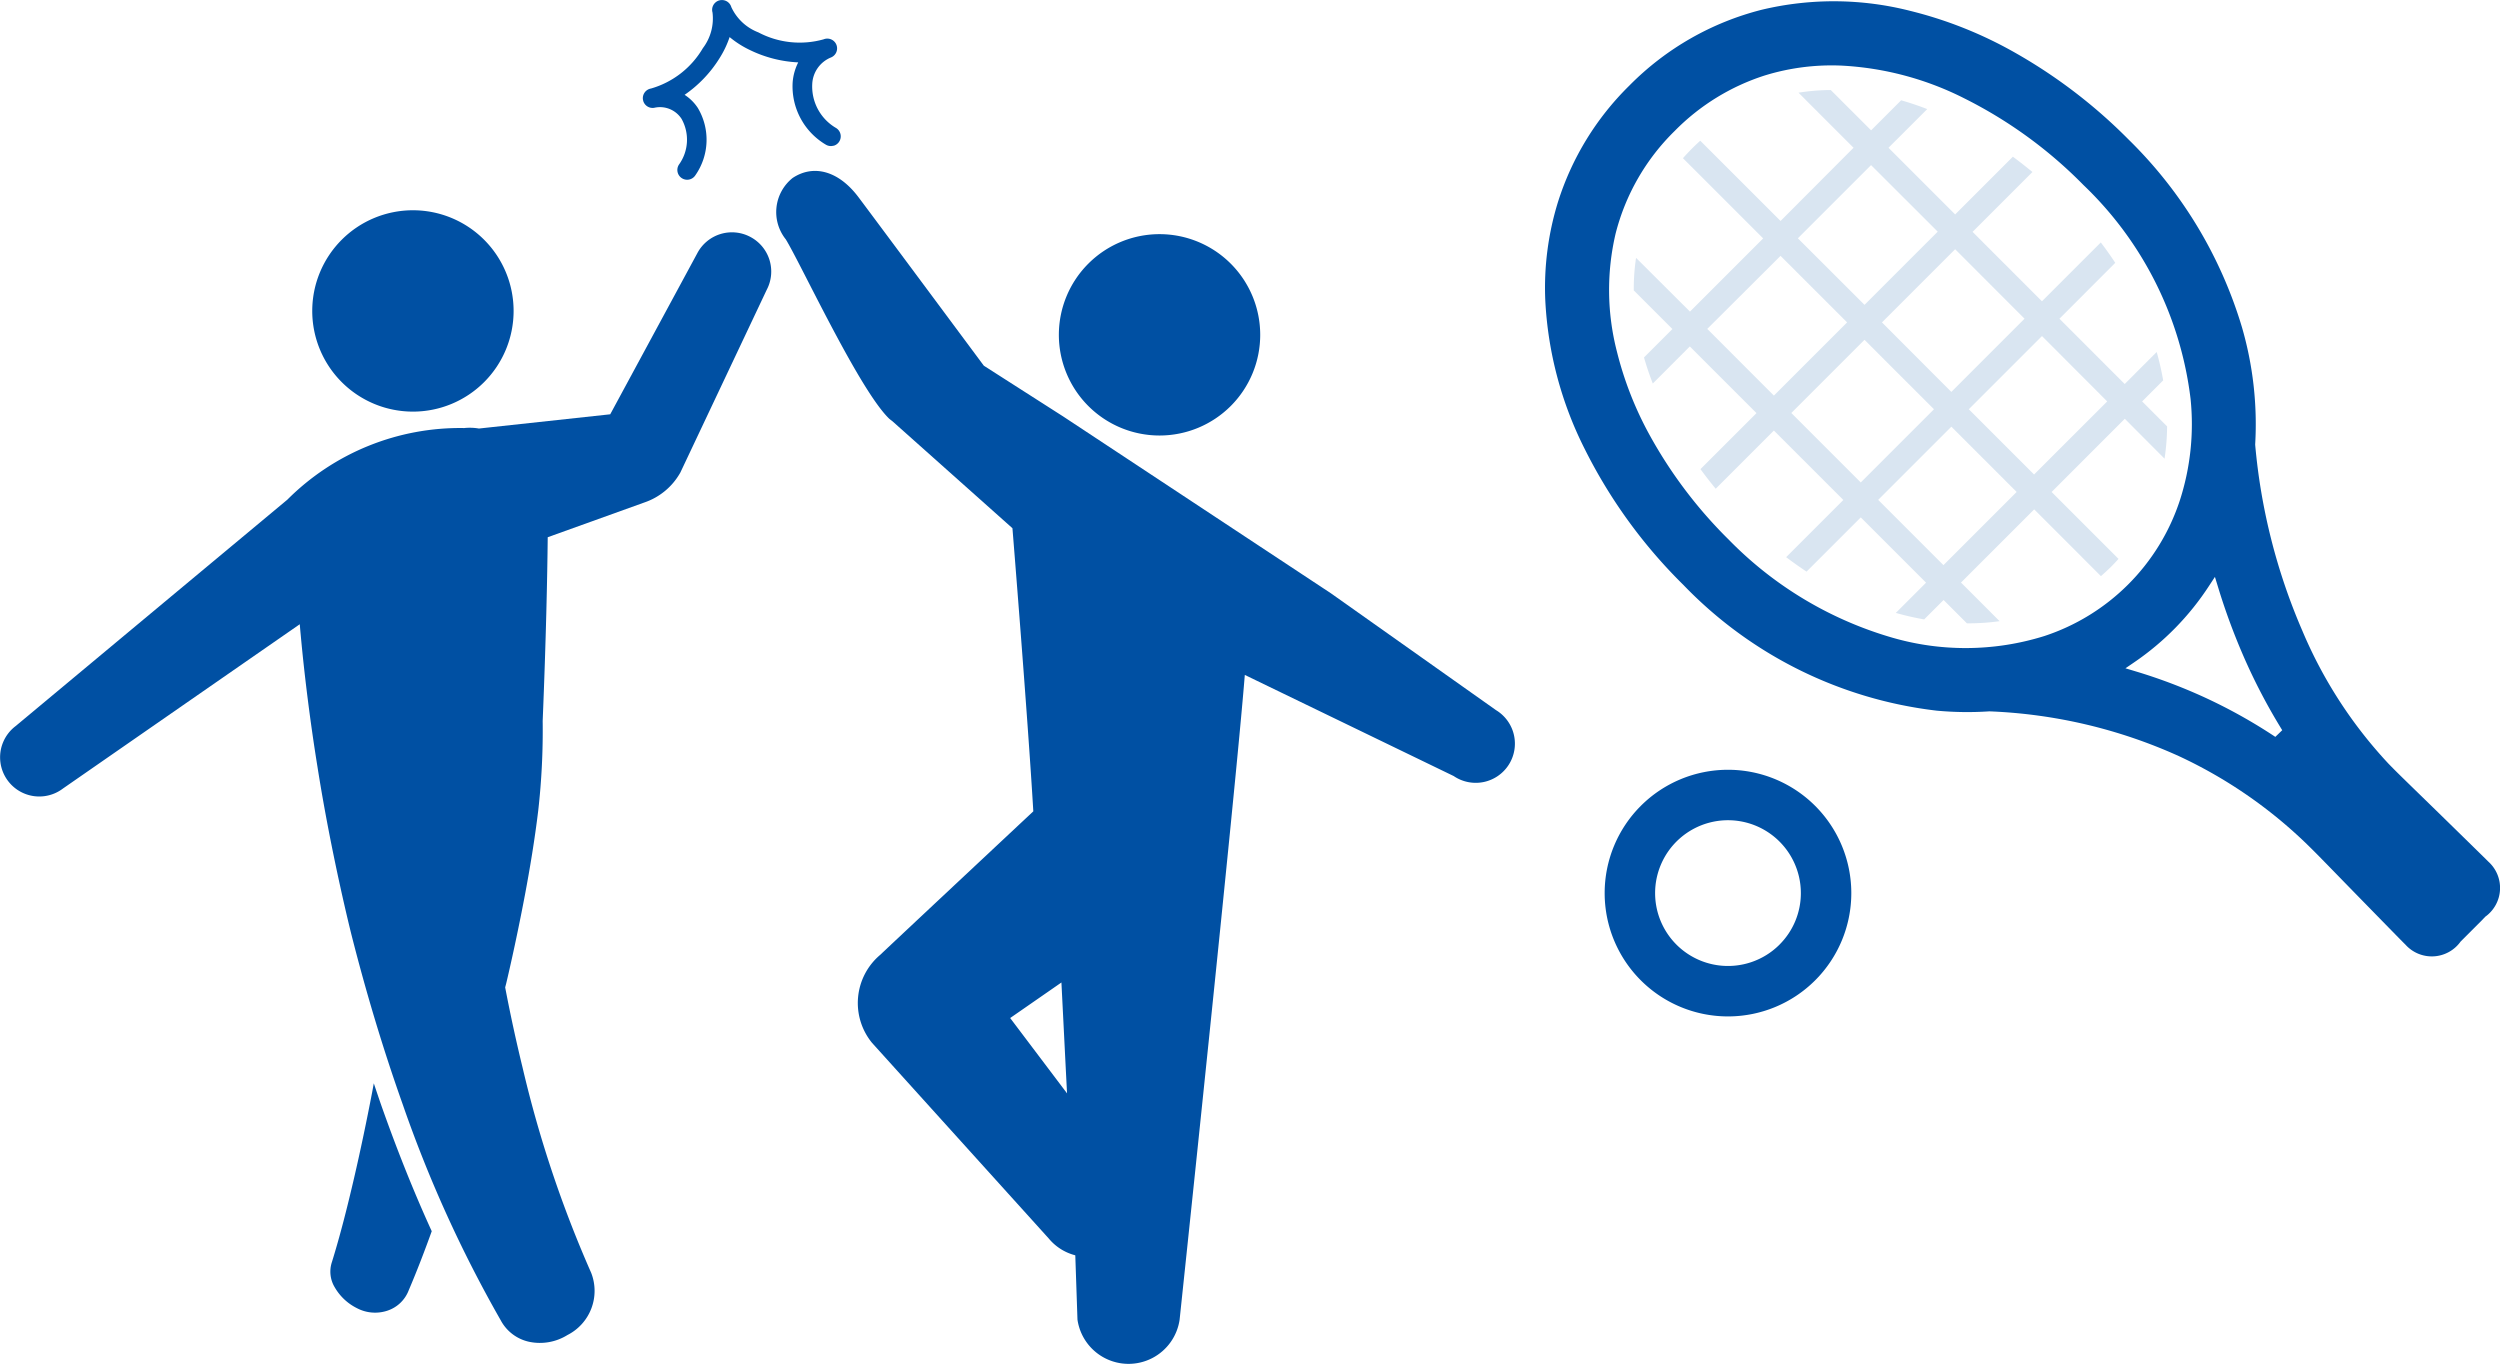
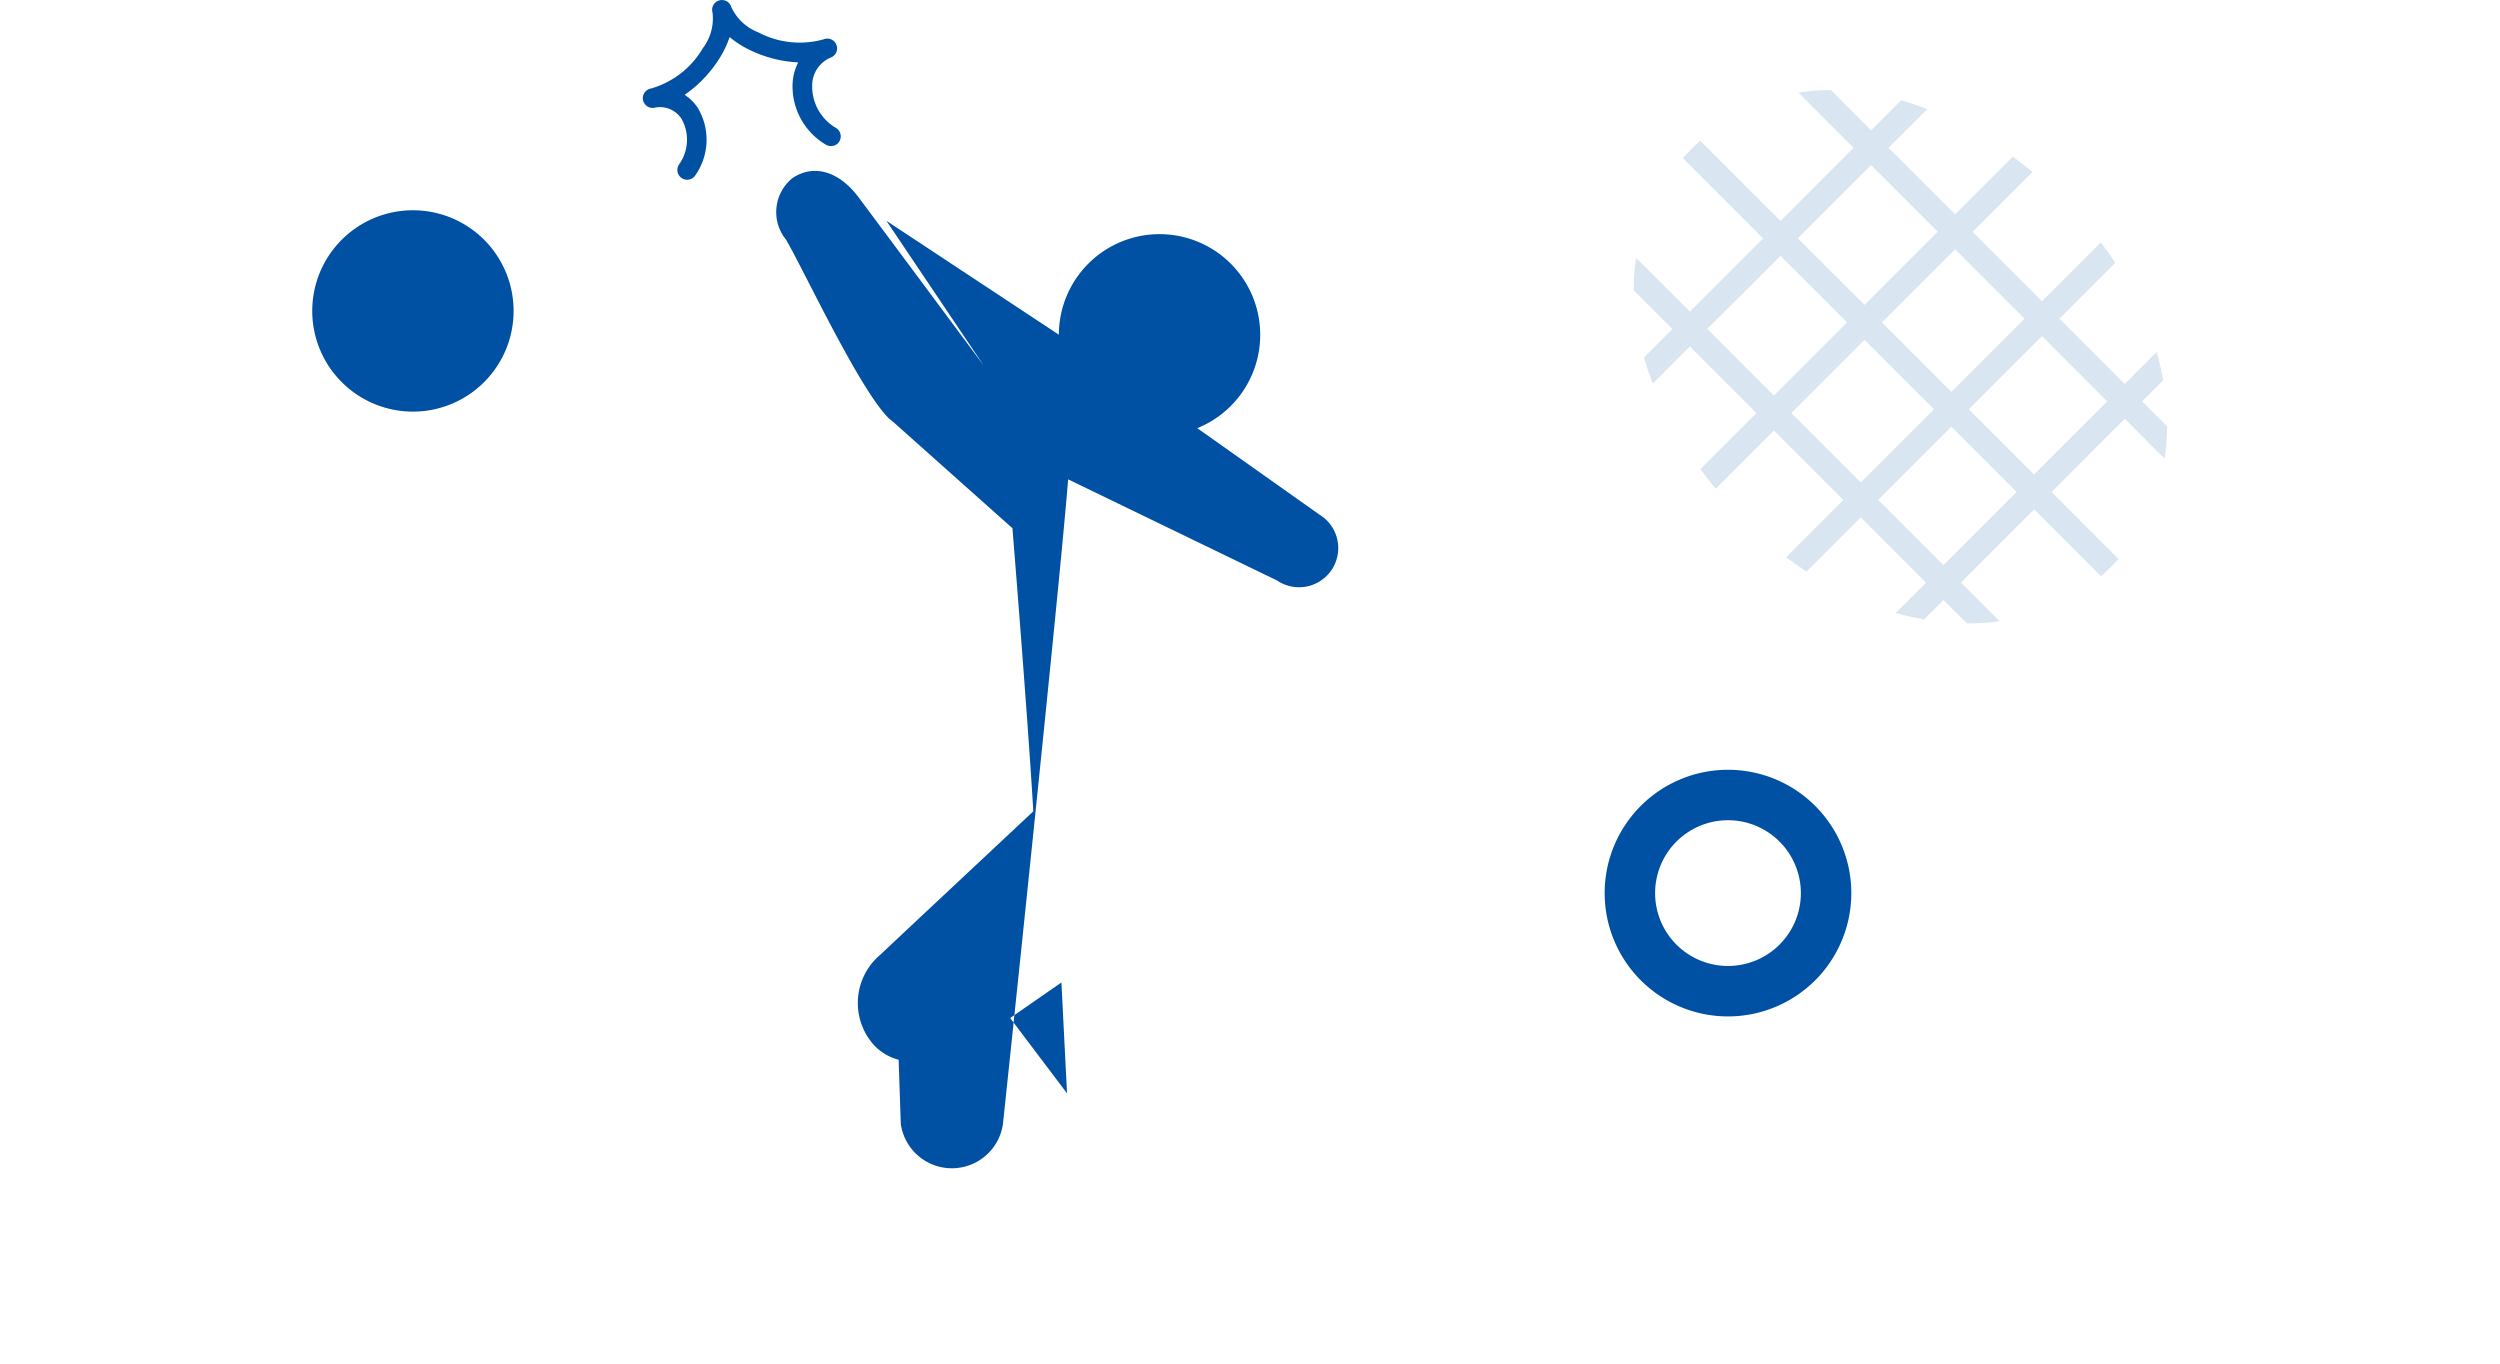
<svg xmlns="http://www.w3.org/2000/svg" width="123.987" height="67.637" viewBox="0 0 123.987 67.637">
  <g id="pht_communication" transform="translate(-1153.635 -3650.4)">
    <g id="グループ_181" data-name="グループ 181" transform="translate(1153.635 3650.4)">
      <path id="パス_185" data-name="パス 185" d="M396.458,171.352a4.993,4.993,0,1,1-4.993-4.993A4.993,4.993,0,0,1,396.458,171.352Z" transform="translate(-333.958 -154.746)" fill="#0050a3" />
      <path id="パス_186" data-name="パス 186" d="M324.226,169.041a4.993,4.993,0,1,1-4.992-4.993A4.993,4.993,0,0,1,324.226,169.041Z" transform="translate(-298.754 -153.62)" fill="#0050a3" />
      <g id="グループ_86" data-name="グループ 86" transform="translate(0 11.522)">
-         <path id="パス_187" data-name="パス 187" d="M321.239,166.407a1.942,1.942,0,0,0-2.625.811l-4.319,7.989-6.511.706a2.684,2.684,0,0,0-.732-.024,12.109,12.109,0,0,0-8.77,3.552l-5.78,4.814-7.7,6.418a1.943,1.943,0,1,0,2.354,3.092l8.237-5.715,3.505-2.431c.015.181.031.363.049.551.182,1.988.472,4.313.829,6.52.695,4.417,1.69,8.346,1.69,8.346.717,2.823,1.552,5.618,2.53,8.373a63.4,63.4,0,0,0,4.867,10.728,2.1,2.1,0,0,0,1.435,1.074,2.585,2.585,0,0,0,1.876-.341,2.455,2.455,0,0,0,1.177-3.083,57.791,57.791,0,0,1-3.4-10.168q-.483-1.981-.866-3.989c.015-.061.032-.121.047-.181,0,0,.46-1.9.94-4.442.239-1.273.479-2.707.655-4.168a35.492,35.492,0,0,0,.218-4.423c.165-4.037.23-7.113.25-9.112l4.822-1.734a3.232,3.232,0,0,0,1.707-1.391c.016-.028.033-.054.048-.082l4.285-9.066A1.941,1.941,0,0,0,321.239,166.407Z" transform="translate(-284.031 -166.182)" fill="#0050a3" />
-         <path id="パス_188" data-name="パス 188" d="M318.147,248.514c-.027.145-.053.29-.08.434-.275,1.431-.572,2.857-.9,4.27s-.682,2.817-1.093,4.146a1.5,1.5,0,0,0,.132,1.261,2.61,2.61,0,0,0,1.1,1.038,1.933,1.933,0,0,0,1.525.123,1.7,1.7,0,0,0,1.044-1c.421-.986.794-1.962,1.145-2.937-.842-1.844-1.64-3.824-2.405-5.969C318.453,249.43,318.3,248.97,318.147,248.514Z" transform="translate(-299.608 -206.309)" fill="#0050a3" />
-       </g>
-       <path id="パス_189" data-name="パス 189" d="M364.685,172.476c.022.02.046.039.07.059.039.032.078.064.119.093.01.007.018.015.028.022l5.957,5.31s.761,9.382,1.035,14.041c0,0-7.449,6.972-7.582,7.108a3.123,3.123,0,0,0-.416,4.375l8.762,9.7a2.522,2.522,0,0,0,1.318.836l.108,3.188a2.559,2.559,0,0,0,5.066,0s2.78-26.262,3.233-31.972l10.358,5.014a1.943,1.943,0,1,0,2.1-3.268l-8.184-5.792-13.287-8.776L369.44,169.9s-5.028-6.772-6.212-8.351c-1.006-1.342-2.256-1.635-3.271-.959a2.165,2.165,0,0,0-.338,3.045c.789,1.3,3.665,7.5,5.135,8.9m5.992,29.717,2.542-1.763.219,4.338.06,1.162Z" transform="translate(-320.647 -151.763)" fill="#0050a3" />
+         </g>
+       <path id="パス_189" data-name="パス 189" d="M364.685,172.476c.022.02.046.039.07.059.039.032.078.064.119.093.01.007.018.015.028.022l5.957,5.31s.761,9.382,1.035,14.041c0,0-7.449,6.972-7.582,7.108a3.123,3.123,0,0,0-.416,4.375a2.522,2.522,0,0,0,1.318.836l.108,3.188a2.559,2.559,0,0,0,5.066,0s2.78-26.262,3.233-31.972l10.358,5.014a1.943,1.943,0,1,0,2.1-3.268l-8.184-5.792-13.287-8.776L369.44,169.9s-5.028-6.772-6.212-8.351c-1.006-1.342-2.256-1.635-3.271-.959a2.165,2.165,0,0,0-.338,3.045c.789,1.3,3.665,7.5,5.135,8.9m5.992,29.717,2.542-1.763.219,4.338.06,1.162Z" transform="translate(-320.647 -151.763)" fill="#0050a3" />
      <path id="パス_190" data-name="パス 190" d="M355.679,150.931a.483.483,0,0,1-.385-.052,3.358,3.358,0,0,1-1.644-3.085,2.628,2.628,0,0,1,.277-.994,6.129,6.129,0,0,1-2.409-.619,4.779,4.779,0,0,1-.994-.636,4.822,4.822,0,0,1-.51,1.064,6.13,6.13,0,0,1-1.722,1.8,2.254,2.254,0,0,1,.654.648,3.079,3.079,0,0,1-.118,3.338.485.485,0,0,1-.82-.52,2.112,2.112,0,0,0,.129-2.28,1.272,1.272,0,0,0-1.349-.543.485.485,0,0,1-.549-.344c0-.017-.008-.034-.012-.052a.486.486,0,0,1,.4-.56,4.389,4.389,0,0,0,2.57-2,2.437,2.437,0,0,0,.479-1.769.485.485,0,0,1,.933-.267,2.44,2.44,0,0,0,1.339,1.251,4.388,4.388,0,0,0,3.239.345.486.486,0,0,1,.632.267.526.526,0,0,1,.017.05.486.486,0,0,1-.285.583,1.491,1.491,0,0,0-.929,1.319,2.38,2.38,0,0,0,1.18,2.178.486.486,0,0,1-.118.882Z" transform="translate(-314.339 -143.706)" fill="#0050a3" />
    </g>
    <g id="グループ_182" data-name="グループ 182" transform="translate(1230.261 3650.463)">
      <path id="パス_153" data-name="パス 153" d="M86.244,63.059a11.166,11.166,0,0,0,.127-1.6l-1.239-1.239,1.044-1.044a13.968,13.968,0,0,0-.321-1.408l-1.587,1.588-3.237-3.237L83.8,53.346q-.338-.514-.717-1.011l-2.919,2.918L76.723,51.81l2.969-2.968c-.32-.263-.642-.519-.97-.759l-2.863,2.863L72.554,47.64l1.92-1.919c-.432-.168-.863-.312-1.293-.436l-1.491,1.491-2-2a10.463,10.463,0,0,0-1.6.132l2.73,2.731L67.2,51.27l-3.982-3.981c-.135.122-.269.247-.4.379-.16.161-.313.324-.459.489l3.978,3.978-3.63,3.63L60.034,53.1a10.23,10.23,0,0,0-.113,1.615l1.916,1.915-1.409,1.409q.185.646.436,1.293L62.7,57.493,66.006,60.8l-2.778,2.777q.361.493.756.973l2.886-2.886,3.444,3.444-2.836,2.836q.5.378,1.012.717l2.689-2.689,3.237,3.236-1.5,1.5a14.024,14.024,0,0,0,1.406.323l.963-.963,1.157,1.157a11.322,11.322,0,0,0,1.622-.107l-1.915-1.915,3.63-3.63,3.31,3.311c.169-.146.335-.3.494-.455q.2-.2.378-.4l-3.318-3.318,3.63-3.631ZM79.3,56.117l-3.63,3.631L72.229,56.3l3.63-3.629ZM71.689,48.5l3.305,3.3-3.63,3.63-3.305-3.3Zm-8.124,8.123L67.2,53,70.5,56.3l-3.63,3.63Zm4.169,4.17,3.63-3.629,3.444,3.444-3.63,3.63Zm7.545,7.546-3.237-3.237,3.63-3.63,3.237,3.237Zm4.494-4.495-3.237-3.236,3.63-3.63L83.4,60.219Z" transform="translate(-55.52 -40.374)" fill="#d9e5f1" />
-       <path id="パス_154" data-name="パス 154" d="M61.957,42.673c-.195-.195-1.028-1.01-1.99-1.951-1.339-1.311-2.2-2.137-2.691-2.63q-.14-.141-.276-.281a22.347,22.347,0,0,1-4.276-6.6A29.822,29.822,0,0,1,50.389,22v-.037a17.235,17.235,0,0,0-.664-5.822,21.753,21.753,0,0,0-5.609-9.278,25.812,25.812,0,0,0-5.96-4.493A20.407,20.407,0,0,0,33.3.48,15.366,15.366,0,0,0,25.919.419,14.087,14.087,0,0,0,19.361,4.17l-.019.019a14,14,0,0,0-3.533,5.77,14.393,14.393,0,0,0-.628,4.867,18.372,18.372,0,0,0,1.951,7.368,25.368,25.368,0,0,0,4.9,6.753,20.785,20.785,0,0,0,12.561,6.234,16.435,16.435,0,0,0,2.6.035h.028a25.113,25.113,0,0,1,9.373,2.215,23.083,23.083,0,0,1,6.387,4.4q.141.137.283.279c.494.493,1.32,1.351,2.631,2.691.94.962,1.756,1.8,1.951,1.99a1.755,1.755,0,0,0,2.73-.158l1.056-1.056,0,0L61.8,45.4A1.755,1.755,0,0,0,61.957,42.673ZM32.187,31.5a18.55,18.55,0,0,1-7.908-4.8,22.6,22.6,0,0,1-3.943-5.223,17.162,17.162,0,0,1-1.6-4.095,12.234,12.234,0,0,1-.066-5.866A10.873,10.873,0,0,1,21.6,6.43h0a10.953,10.953,0,0,1,4.478-2.755,11.261,11.261,0,0,1,3.8-.485,15.2,15.2,0,0,1,6.094,1.629,22.172,22.172,0,0,1,5.9,4.294A17.579,17.579,0,0,1,47.184,19.72a12.289,12.289,0,0,1-.536,5.046,10.54,10.54,0,0,1-6.715,6.714A13.079,13.079,0,0,1,32.187,31.5Zm19.2,4.981a26.012,26.012,0,0,0-3.462-1.937,26.418,26.418,0,0,0-3.481-1.317l-.49-.147.423-.289a13.482,13.482,0,0,0,3.729-3.808l.286-.436.153.5a31.766,31.766,0,0,0,1.266,3.438,28.888,28.888,0,0,0,1.919,3.665Z" transform="translate(-15.169 0.001)" fill="#0050a3" />
      <path id="パス_155" data-name="パス 155" d="M51.36,387.6a6.116,6.116,0,1,0,6.116,6.116A6.116,6.116,0,0,0,51.36,387.6Zm2.555,8.672a3.614,3.614,0,1,1,1.059-2.556A3.6,3.6,0,0,1,53.916,396.27Z" transform="translate(-42.287 -349.486)" fill="#0050a3" />
    </g>
  </g>
</svg>